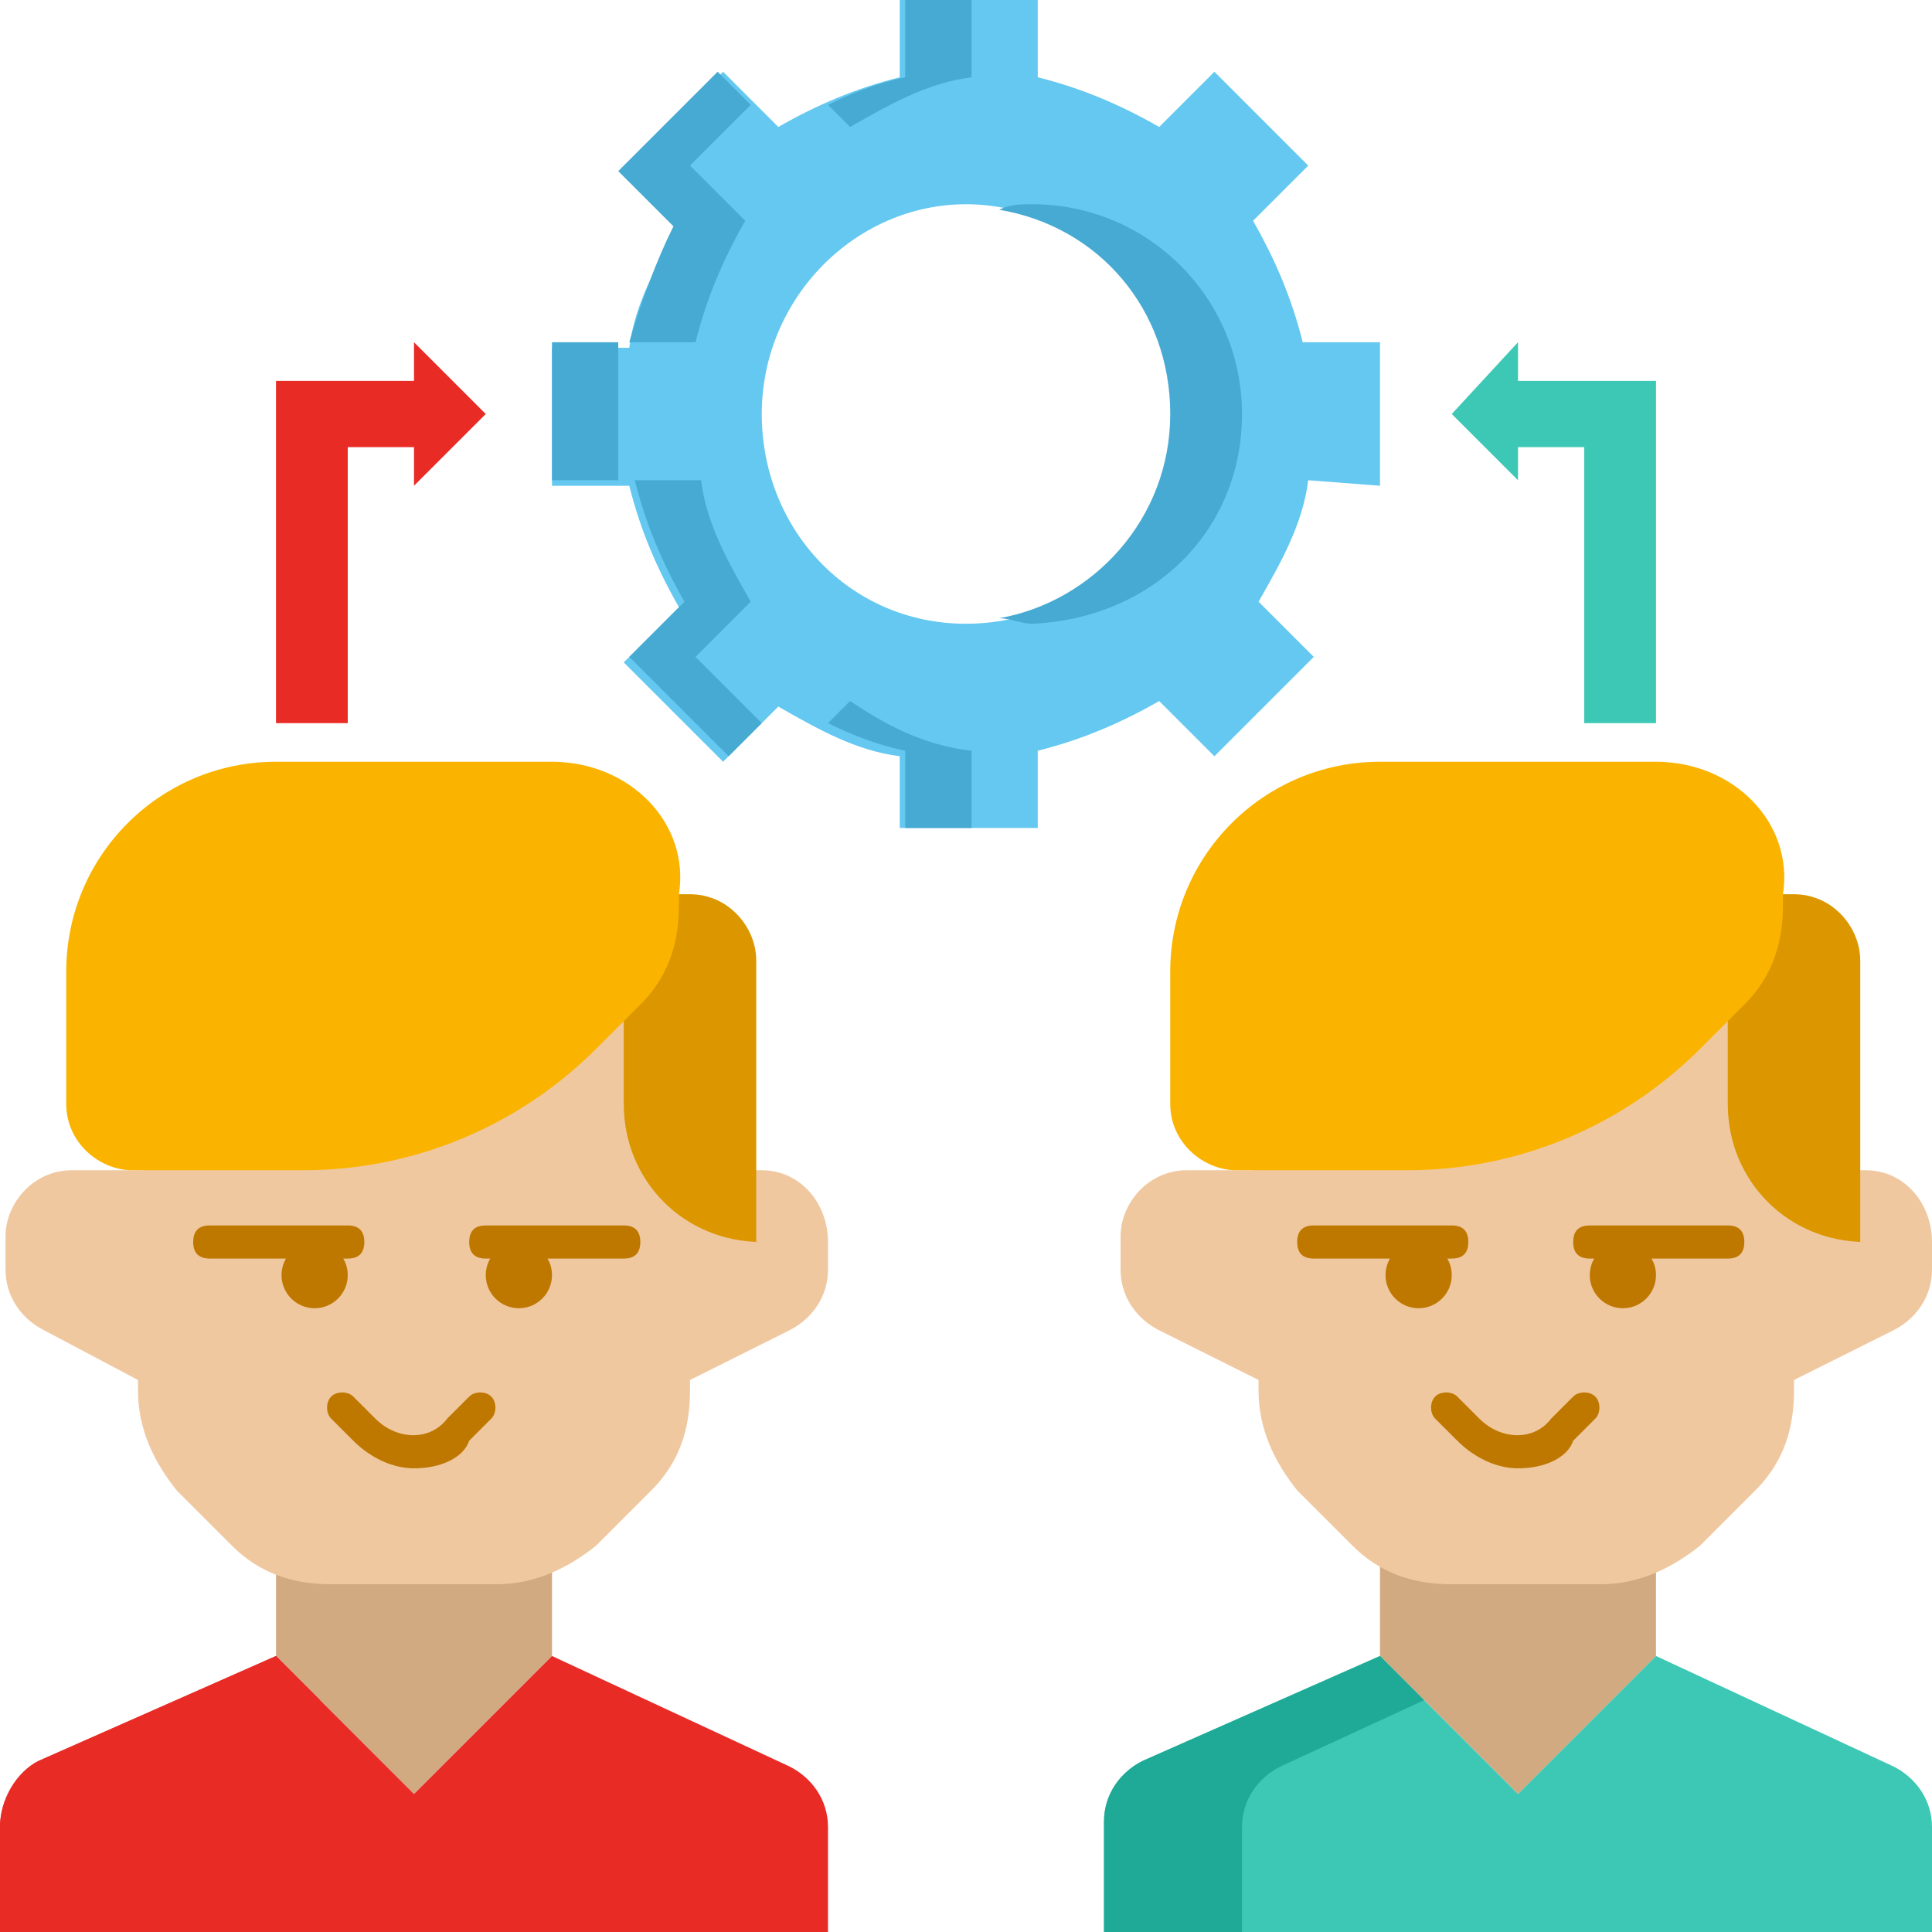
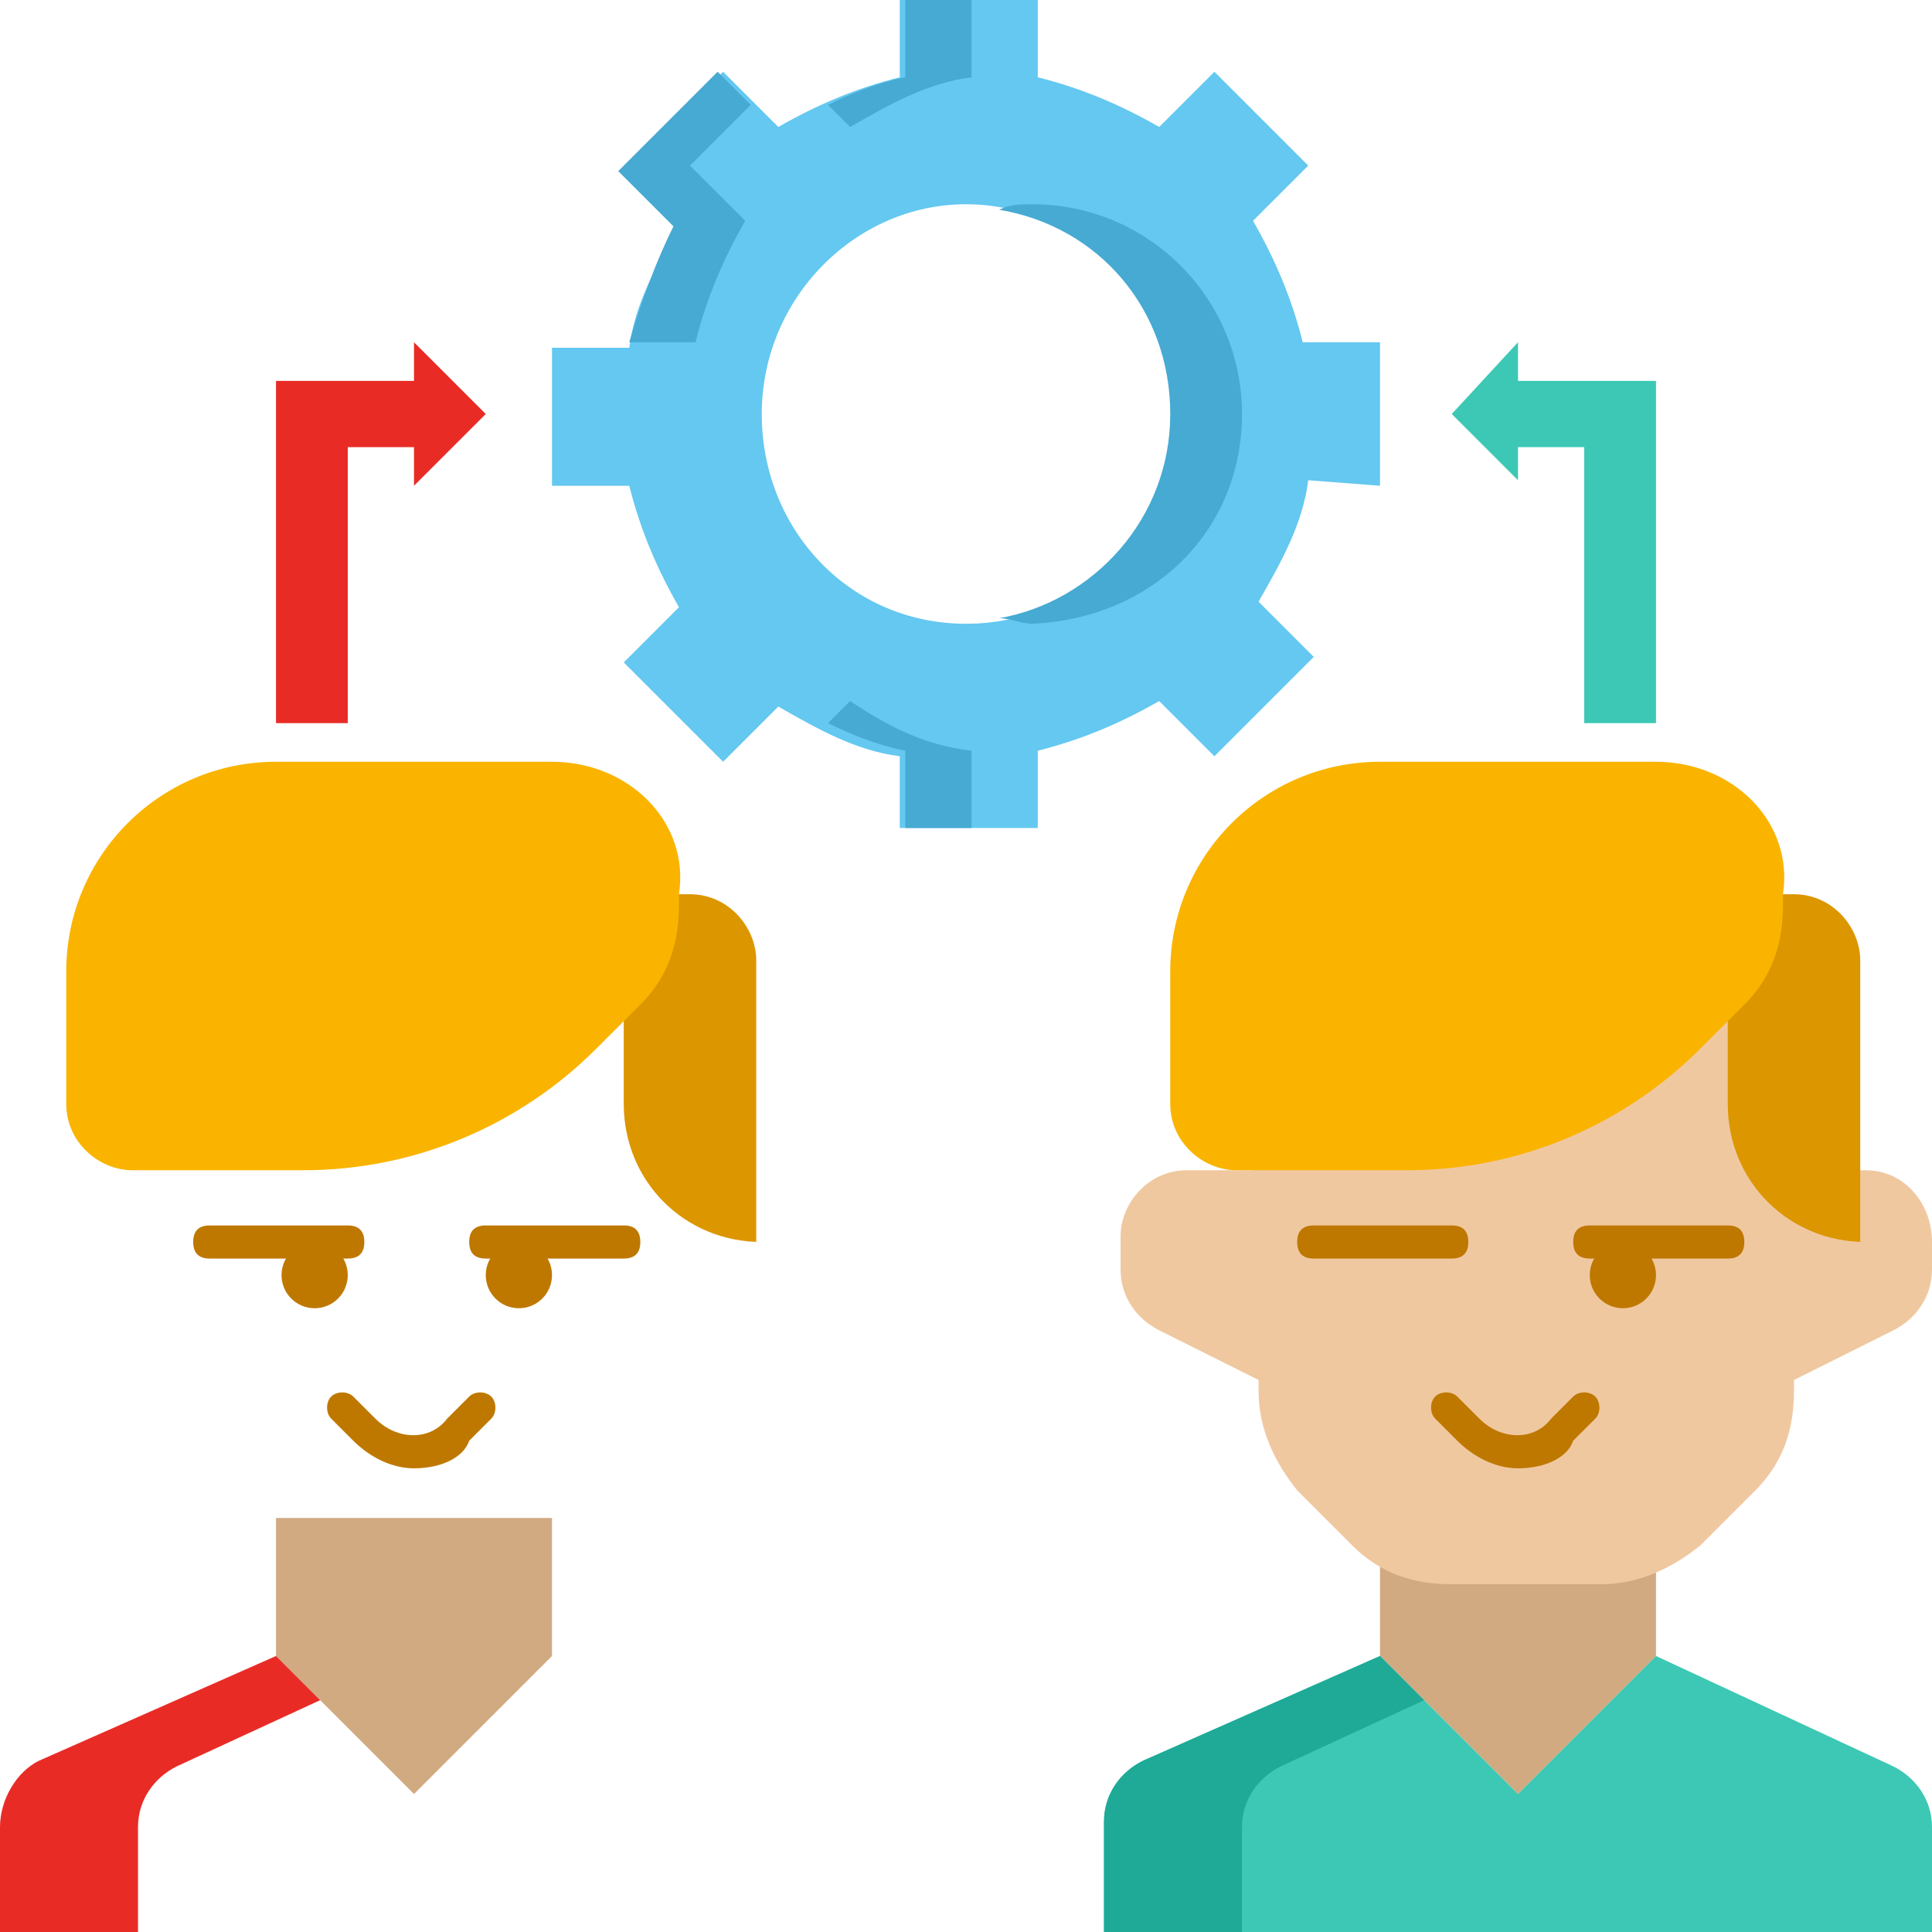
<svg xmlns="http://www.w3.org/2000/svg" version="1.1" id="Layer_1" x="0px" y="0px" width="35px" height="35px" viewBox="0 0 35 35" style="enable-background:new 0 0 35 35;" xml:space="preserve">
  <style type="text/css">
	.st0{fill:#D2AA82;}
	.st1{fill:#E92B26;}
	.st2{fill:#F0C8A0;}
	.st3{fill:#DC9600;}
	.st4{fill:#FAB400;}
	.st5{fill:#BE7800;}
	.st6{fill:#3CC8B4;}
	.st7{fill:#1EAA96;}
	.st8{fill:#64C8F0;}
	.st9{fill:#46AAD2;}
</style>
  <g id="Icons">
    <g>
      <g>
        <path class="st0" d="M5,30v-2.5h5V30l-2.5,2.5L5,30z" />
      </g>
      <g>
-         <path class="st1" d="M15,35v-1.9c0-0.5-0.3-0.9-0.7-1.1L10,30l-2.5,2.5L5,30l-4.3,1.9C0.3,32.1,0,32.6,0,33.1V35H15z" />
-       </g>
+         </g>
      <g>
        <path class="st1" d="M2.5,35v-1.9c0-0.5,0.3-0.9,0.7-1.1l2.6-1.2L5,30l-4.3,1.9C0.3,32.1,0,32.6,0,33.1V35H2.5z" />
      </g>
      <g>
-         <path class="st2" d="M13.8,21.2h-1.2v-3.8c0-0.7-0.6-1.2-1.2-1.2H3.8c-0.7,0-1.2,0.6-1.2,1.2v3.8H1.3c-0.7,0-1.2,0.6-1.2,1.2V23     c0,0.5,0.3,0.9,0.7,1.1L2.5,25v0.2c0,0.7,0.3,1.3,0.7,1.8l1,1c0.5,0.5,1.1,0.7,1.8,0.7H9c0.7,0,1.3-0.3,1.8-0.7l1-1     c0.5-0.5,0.7-1.1,0.7-1.8V25l1.8-0.9c0.4-0.2,0.7-0.6,0.7-1.1v-0.5C15,21.8,14.5,21.2,13.8,21.2L13.8,21.2z" />
-       </g>
+         </g>
      <g>
        <path class="st3" d="M13.8,22.5c-1.4,0-2.5-1.1-2.5-2.5v-3.8h1.2c0.7,0,1.2,0.6,1.2,1.2V22.5z" />
      </g>
      <g>
        <path class="st4" d="M10,13.8H5c-2.1,0-3.8,1.7-3.8,3.8V20c0,0.7,0.6,1.2,1.2,1.2h3.1c2,0,3.9-0.8,5.3-2.2l0.8-0.8     c0.5-0.5,0.7-1.1,0.7-1.8v-0.2C12.5,14.9,11.4,13.8,10,13.8L10,13.8z" />
      </g>
      <g>
        <path class="st5" d="M6.3,22.8H3.8c-0.2,0-0.3-0.1-0.3-0.3s0.1-0.3,0.3-0.3h2.5c0.2,0,0.3,0.1,0.3,0.3S6.5,22.8,6.3,22.8z" />
      </g>
      <g>
        <circle class="st5" cx="5.7" cy="23.1" r="0.6" />
      </g>
      <g>
        <path class="st5" d="M11.3,22.8H8.8c-0.2,0-0.3-0.1-0.3-0.3s0.1-0.3,0.3-0.3h2.5c0.2,0,0.3,0.1,0.3,0.3S11.5,22.8,11.3,22.8z" />
      </g>
      <g>
        <circle class="st5" cx="9.4" cy="23.1" r="0.6" />
      </g>
      <g>
        <path class="st5" d="M7.5,26.6c-0.4,0-0.8-0.2-1.1-0.5l-0.4-0.4c-0.1-0.1-0.1-0.3,0-0.4c0.1-0.1,0.3-0.1,0.4,0l0.4,0.4     c0.4,0.4,1,0.4,1.3,0l0.4-0.4c0.1-0.1,0.3-0.1,0.4,0c0.1,0.1,0.1,0.3,0,0.4l-0.4,0.4C8.4,26.4,8,26.6,7.5,26.6z" />
      </g>
      <g>
        <path class="st0" d="M25,30v-2.5h5V30l-2.5,2.5L25,30z" />
      </g>
      <g>
        <path class="st6" d="M35,35v-1.9c0-0.5-0.3-0.9-0.7-1.1L30,30l-2.5,2.5L25,30l-4.3,1.9c-0.4,0.2-0.7,0.6-0.7,1.1V35H35z" />
      </g>
      <g>
        <path class="st7" d="M22.5,35v-1.9c0-0.5,0.3-0.9,0.7-1.1l2.6-1.2L25,30l-4.3,1.9c-0.4,0.2-0.7,0.6-0.7,1.1V35H22.5z" />
      </g>
      <g>
        <path class="st2" d="M33.8,21.2h-1.2v-3.8c0-0.7-0.6-1.2-1.2-1.2h-7.5c-0.7,0-1.2,0.6-1.2,1.2v3.8h-1.2c-0.7,0-1.2,0.6-1.2,1.2     V23c0,0.5,0.3,0.9,0.7,1.1l1.8,0.9v0.2c0,0.7,0.3,1.3,0.7,1.8l1,1c0.5,0.5,1.1,0.7,1.8,0.7H29c0.7,0,1.3-0.3,1.8-0.7l1-1     c0.5-0.5,0.7-1.1,0.7-1.8V25l1.8-0.9c0.4-0.2,0.7-0.6,0.7-1.1v-0.5C35,21.8,34.5,21.2,33.8,21.2L33.8,21.2z" />
      </g>
      <g>
        <path class="st3" d="M33.8,22.5c-1.4,0-2.5-1.1-2.5-2.5v-3.8h1.2c0.7,0,1.2,0.6,1.2,1.2V22.5z" />
      </g>
      <g>
        <path class="st4" d="M30,13.8h-5c-2.1,0-3.8,1.7-3.8,3.8V20c0,0.7,0.6,1.2,1.2,1.2h3.1c2,0,3.9-0.8,5.3-2.2l0.8-0.8     c0.5-0.5,0.7-1.1,0.7-1.8v-0.2C32.5,14.9,31.4,13.8,30,13.8L30,13.8z" />
      </g>
      <g>
        <path class="st5" d="M26.3,22.8h-2.5c-0.2,0-0.3-0.1-0.3-0.3s0.1-0.3,0.3-0.3h2.5c0.2,0,0.3,0.1,0.3,0.3S26.5,22.8,26.3,22.8z" />
      </g>
      <g>
-         <circle class="st5" cx="25.7" cy="23.1" r="0.6" />
-       </g>
+         </g>
      <g>
        <path class="st5" d="M31.3,22.8h-2.5c-0.2,0-0.3-0.1-0.3-0.3s0.1-0.3,0.3-0.3h2.5c0.2,0,0.3,0.1,0.3,0.3S31.5,22.8,31.3,22.8z" />
      </g>
      <g>
        <circle class="st5" cx="29.4" cy="23.1" r="0.6" />
      </g>
      <g>
        <path class="st5" d="M27.5,26.6c-0.4,0-0.8-0.2-1.1-0.5l-0.4-0.4c-0.1-0.1-0.1-0.3,0-0.4c0.1-0.1,0.3-0.1,0.4,0l0.4,0.4     c0.4,0.4,1,0.4,1.3,0l0.4-0.4c0.1-0.1,0.3-0.1,0.4,0c0.1,0.1,0.1,0.3,0,0.4l-0.4,0.4C28.4,26.4,28,26.6,27.5,26.6z" />
      </g>
      <g>
        <path class="st8" d="M25,8.8V6.2h-1.4c-0.2-0.8-0.5-1.5-0.9-2.2l1-1L22,1.3l-1,1c-0.7-0.4-1.4-0.7-2.2-0.9V0h-2.5v1.4     c-0.8,0.2-1.5,0.5-2.2,0.9l-1-1l-1.8,1.8l1,1c-0.4,0.7-0.8,1.4-0.9,2.2H10v2.5h1.4c0.2,0.8,0.5,1.5,0.9,2.2l-1,1l1.8,1.8l1-1     c0.7,0.4,1.4,0.8,2.2,0.9V15h2.5v-1.4c0.8-0.2,1.5-0.5,2.2-0.9l1,1l1.8-1.8l-1-1c0.4-0.7,0.8-1.4,0.9-2.2L25,8.8z M13.8,7.5     c0-2.1,1.7-3.8,3.7-3.8s3.8,1.7,3.8,3.8s-1.7,3.8-3.8,3.8S13.8,9.6,13.8,7.5z" />
      </g>
      <g>
        <path class="st9" d="M11.4,6.2h1.2c0.2-0.8,0.5-1.5,0.9-2.2l-1-1l1.1-1.1l-0.6-0.6l-1.8,1.8l1,1C11.9,4.7,11.6,5.5,11.4,6.2     L11.4,6.2z" />
      </g>
      <g>
        <path class="st9" d="M22.5,7.5c0-2.1-1.7-3.8-3.8-3.8c-0.2,0-0.4,0-0.6,0.1c1.8,0.3,3.1,1.8,3.1,3.7s-1.4,3.4-3.1,3.7     c0.2,0,0.4,0.1,0.6,0.1C20.9,11.2,22.5,9.6,22.5,7.5z" />
      </g>
      <g>
        <path class="st9" d="M15.4,2.3c0.7-0.4,1.4-0.8,2.2-0.9V0h-1.2v1.4c-0.5,0.1-1,0.3-1.4,0.5L15.4,2.3z" />
      </g>
      <g>
-         <path class="st9" d="M10,6.2h1.2v2.5H10V6.2z" />
+         <path class="st9" d="M10,6.2h1.2H10V6.2z" />
      </g>
      <g>
        <path class="st9" d="M15.4,12.7l-0.4,0.4c0.4,0.2,0.9,0.4,1.4,0.5V15h1.2v-1.4C16.7,13.5,16,13.1,15.4,12.7L15.4,12.7z" />
      </g>
      <g>
-         <path class="st9" d="M12.6,11.9l1-1c-0.4-0.7-0.8-1.4-0.9-2.2h-1.2c0.2,0.8,0.5,1.5,0.9,2.2l-1,1l1.8,1.8l0.6-0.6L12.6,11.9z" />
-       </g>
+         </g>
      <g>
        <path class="st1" d="M8.8,7.5L7.5,8.8V8.1H6.3v5H5V6.9h2.5V6.2L8.8,7.5z" />
      </g>
      <g>
        <path class="st6" d="M26.3,7.5l1.2,1.2V8.1h1.2v5H30V6.9h-2.5V6.2L26.3,7.5z" />
      </g>
    </g>
  </g>
</svg>